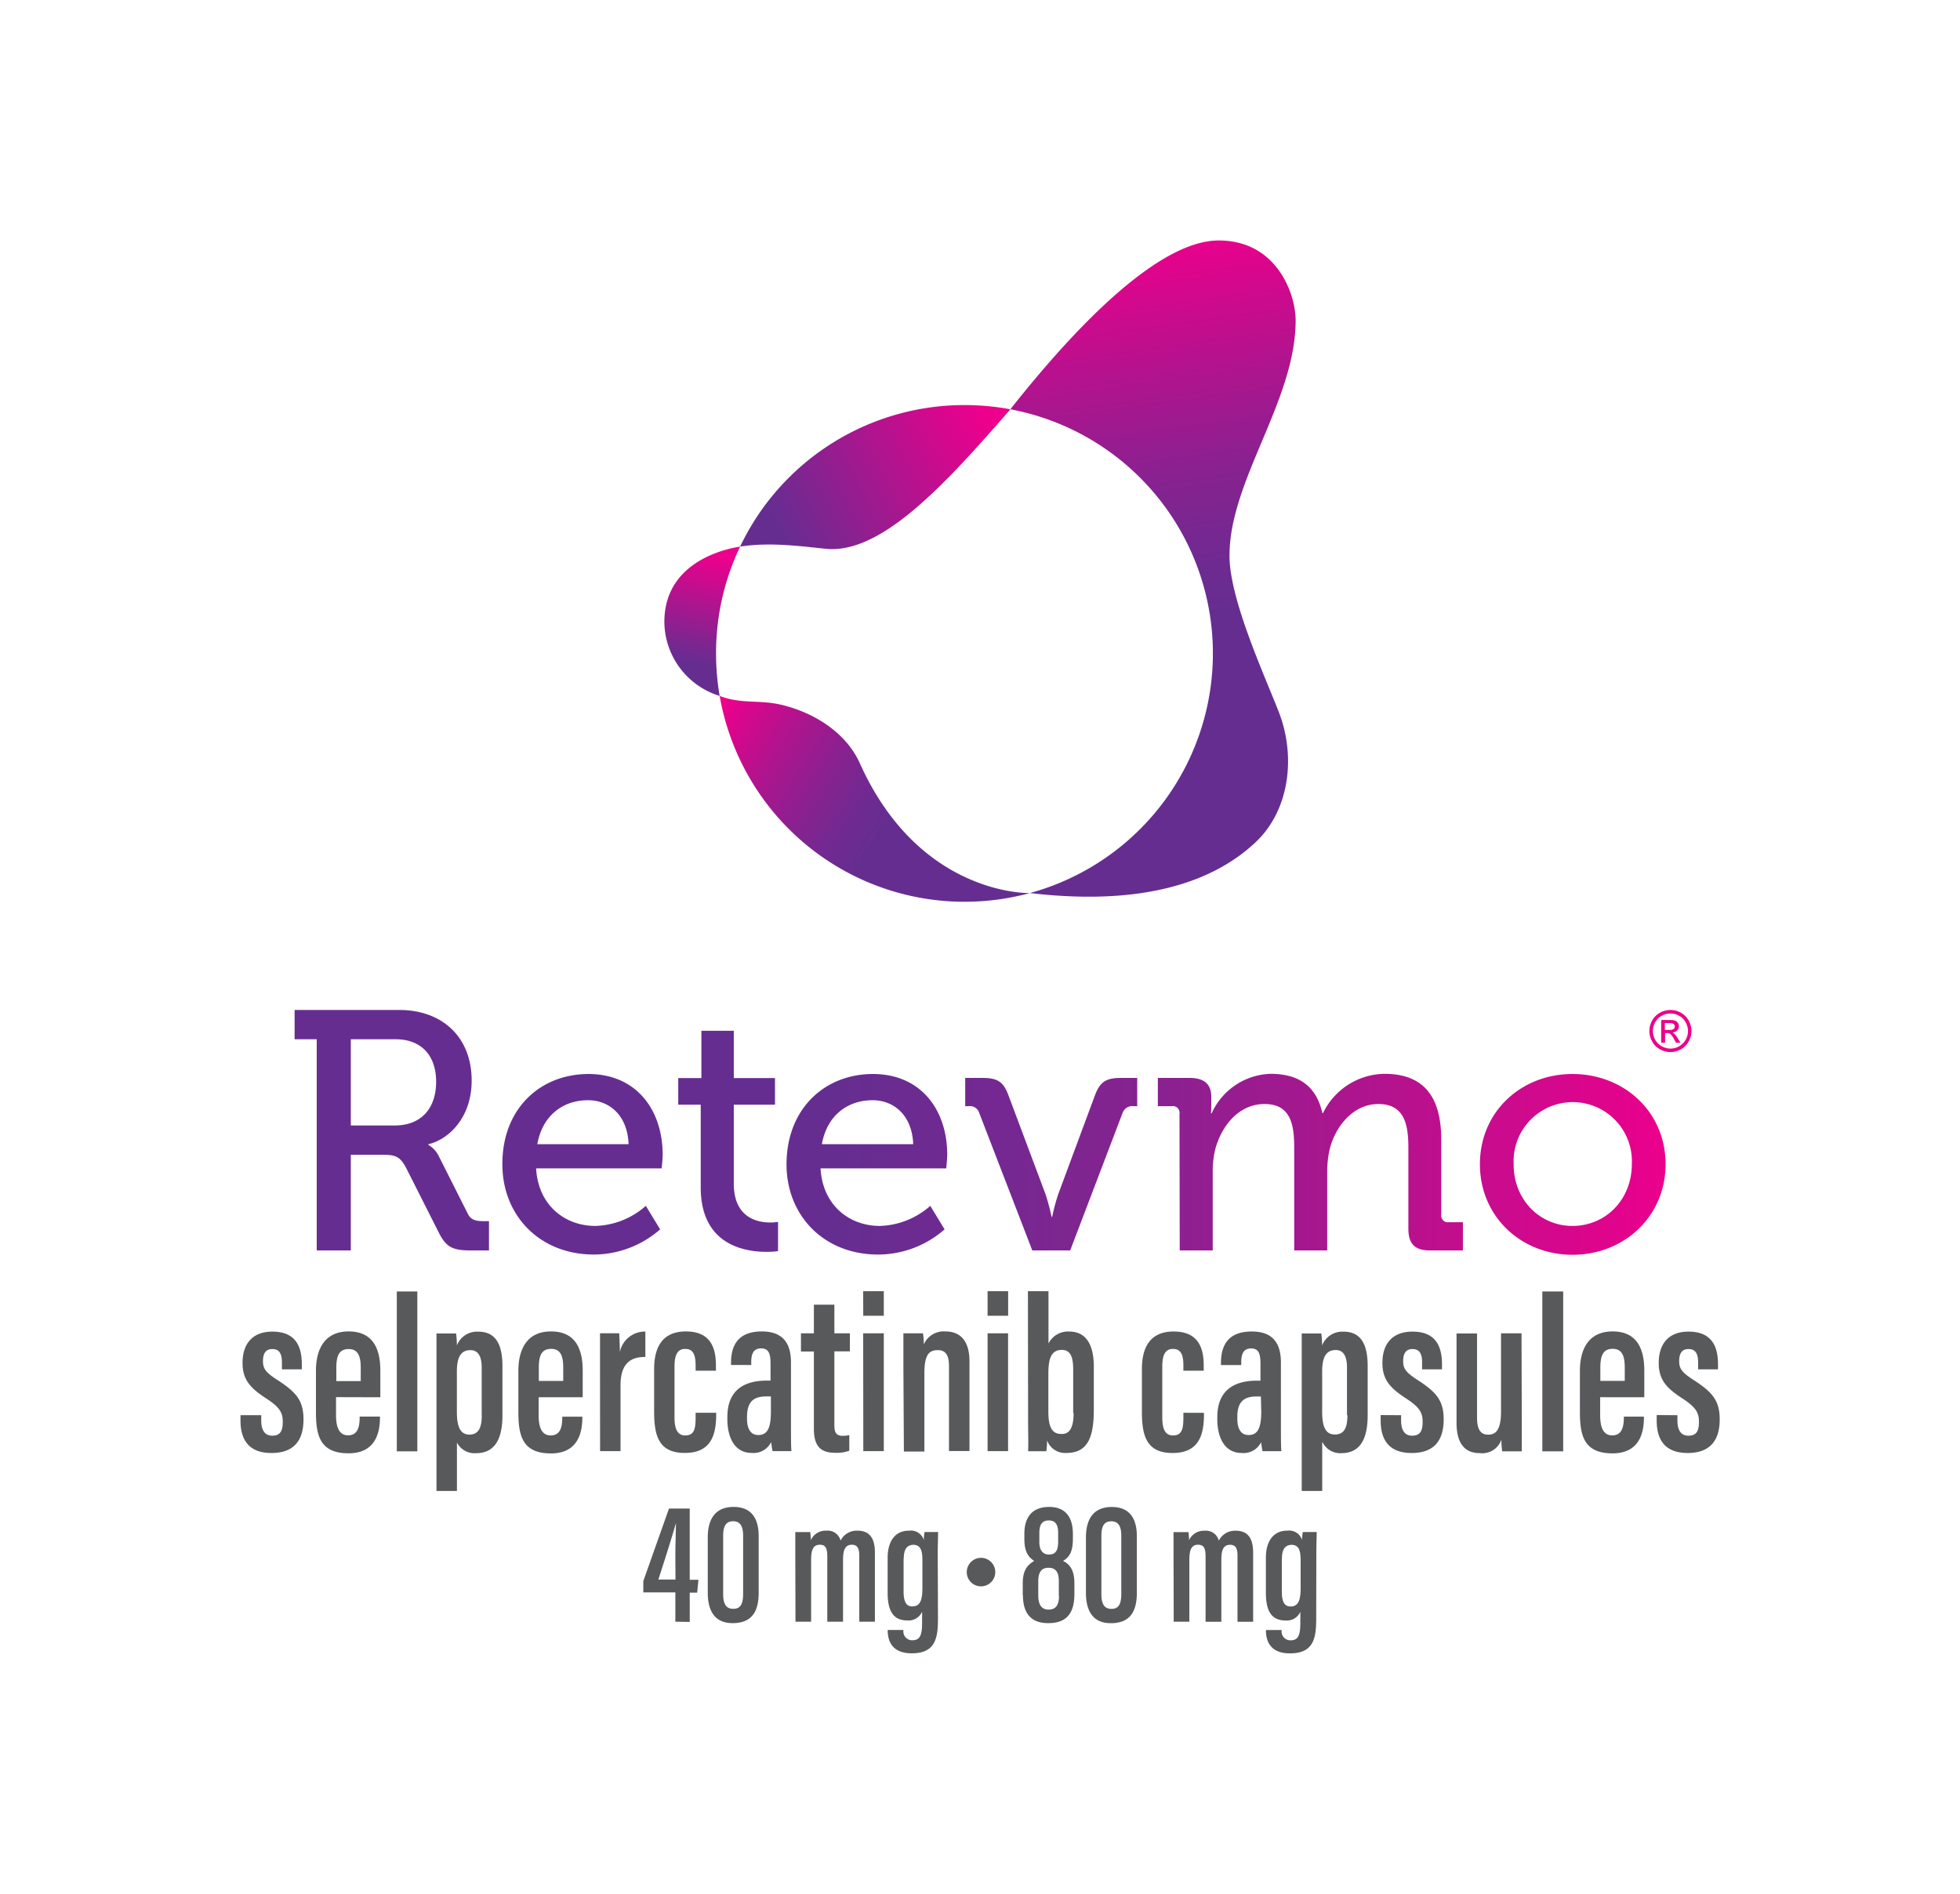
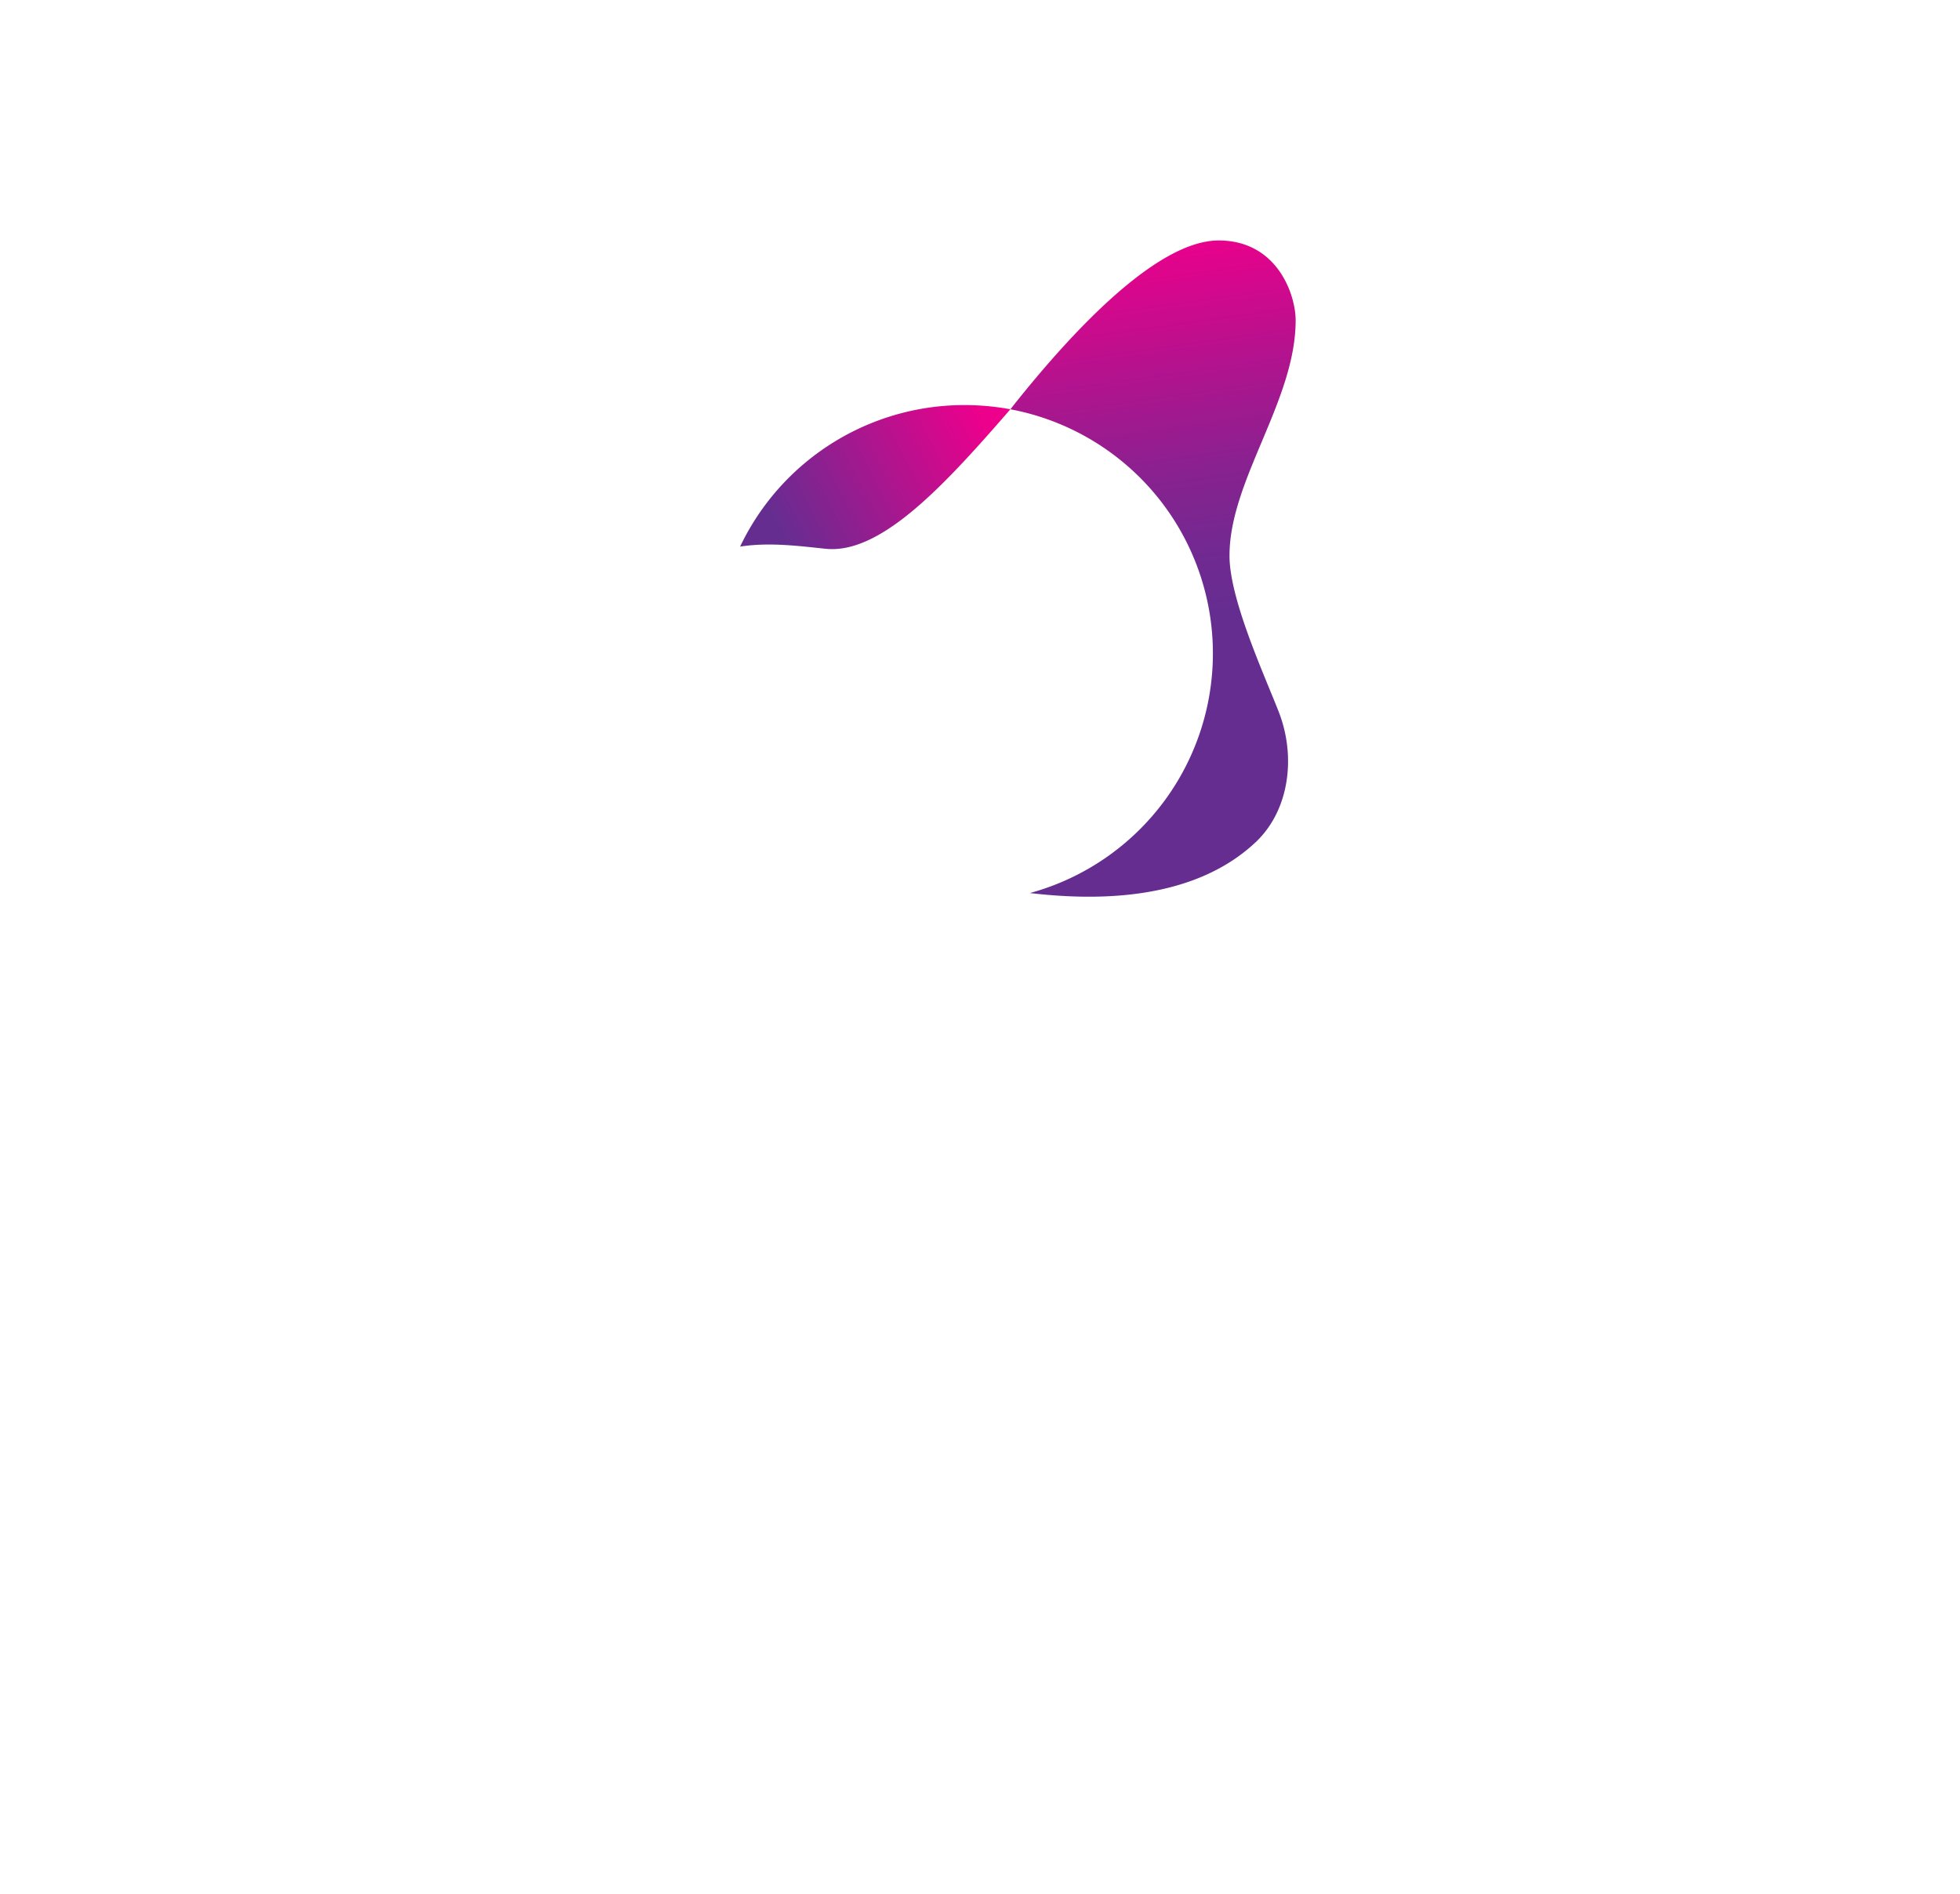
<svg xmlns="http://www.w3.org/2000/svg" xmlns:xlink="http://www.w3.org/1999/xlink" id="Layer_1" data-name="Layer 1" viewBox="0 0 326 315">
  <defs>
    <style>.cls-1{fill:#58595b;}.cls-2{fill:url(#linear-gradient);}.cls-3{fill:url(#linear-gradient-2);}.cls-4{fill:url(#linear-gradient-3);}.cls-5{fill:url(#linear-gradient-4);}.cls-6{fill:url(#linear-gradient-5);}.cls-7{fill:#ec008c;}</style>
    <linearGradient id="linear-gradient" x1="49" y1="188.34" x2="277" y2="188.34" gradientUnits="userSpaceOnUse">
      <stop offset="0.4" stop-color="#662d91" />
      <stop offset="0.48" stop-color="#6f2a91" />
      <stop offset="0.62" stop-color="#872290" />
      <stop offset="0.78" stop-color="#af148e" />
      <stop offset="0.98" stop-color="#e5028c" />
      <stop offset="1" stop-color="#ec008c" />
    </linearGradient>
    <linearGradient id="linear-gradient-2" x1="163.58" y1="69.95" x2="125.93" y2="89.97" gradientUnits="userSpaceOnUse">
      <stop offset="0" stop-color="#ec008c" />
      <stop offset="0.9" stop-color="#662d91" />
    </linearGradient>
    <linearGradient id="linear-gradient-3" x1="199.5" y1="143.92" x2="185.09" y2="41.39" xlink:href="#linear-gradient" />
    <linearGradient id="linear-gradient-4" x1="114.82" y1="110.05" x2="118.9" y2="92.39" gradientUnits="userSpaceOnUse">
      <stop offset="0" stop-color="#662d91" />
      <stop offset="1" stop-color="#ec008c" />
    </linearGradient>
    <linearGradient id="linear-gradient-5" x1="158.73" y1="145.07" x2="118.57" y2="119.97" gradientUnits="userSpaceOnUse">
      <stop offset="0.3" stop-color="#662d91" />
      <stop offset="0.4" stop-color="#6f2a91" />
      <stop offset="0.55" stop-color="#872290" />
      <stop offset="0.75" stop-color="#af148e" />
      <stop offset="0.97" stop-color="#e5028c" />
      <stop offset="1" stop-color="#ec008c" />
    </linearGradient>
  </defs>
-   <path class="cls-1" d="M112.33,269.75v-4.87H107V263l4.27-12.07h3.45v11.85h1.45l-.21,2.14h-1.24v4.87Zm0-10.86c0-1.85.07-3.72.1-5.55h0c-.91,3.16-1.91,6.25-2.93,9.4h2.85Zm13.86-3.31v9.31c0,3-1,5.1-4.33,5.1-3,0-4.14-2.06-4.14-5.07v-9.17c0-3.39,1.51-5.09,4.29-5.09S126.19,252.32,126.19,255.58Zm-5.91-.11v9.71c0,1.61.49,2.43,1.68,2.43s1.64-.76,1.64-2.51v-9.68c0-1.61-.55-2.38-1.65-2.38S120.28,253.71,120.28,255.47Zm12,3.68c0-2.86,0-3.62,0-4.31h2.48a9.4,9.4,0,0,1,.1,1.35,2.69,2.69,0,0,1,2.59-1.58,2.21,2.21,0,0,1,2.36,1.65,3,3,0,0,1,2.82-1.65c1.55,0,2.89.74,2.89,3.64v11.5h-2.6v-11c0-1.1-.26-1.8-1.23-1.8-1.19,0-1.47,1-1.47,2.52v10.28H137.6V258.84c0-1.46-.4-1.89-1.24-1.89-1.19,0-1.45,1-1.45,2.55v10.25h-2.6Zm23.73,10c0,3.19-.33,5.86-4.36,5.86-3.37,0-4-2.17-4-3.81v-.07h2.61v.08a1.46,1.46,0,0,0,1.49,1.63c1.36,0,1.62-1,1.62-3v-1.75a2.45,2.45,0,0,1-2.49,1.45c-2.53,0-3.24-1.93-3.24-4.63V259.1c0-2.28.92-4.49,3.56-4.49a2.25,2.25,0,0,1,2.45,1.54,8.62,8.62,0,0,1,.13-1.31h2.25c0,.88-.06,2.16-.06,3.81Zm-5.72-9.89v5.43c0,1.69.41,2.52,1.44,2.52,1.45,0,1.69-1.29,1.69-3.19v-4.38c0-1.46-.15-2.68-1.52-2.68C150.85,257,150.32,257.7,150.32,259.25Zm19.82,6.07v-2c0-2.37,1-3.13,1.9-3.69-1-.65-1.63-1.6-1.63-3.61v-.9c0-3,1.52-4.47,4.13-4.47,2.28,0,3.94,1.23,3.94,4.51V256c0,2.34-.76,3.12-1.64,3.64,1.13.56,1.89,1.54,1.89,3.7v1.8c0,3.49-1.55,4.85-4.35,4.85C172,270,170.14,268.89,170.14,265.32Zm6,.13V263c0-1.61-.61-2.22-1.73-2.22s-1.69.7-1.69,2.24v2.4c0,1.38.49,2.32,1.7,2.32S176.14,267,176.14,265.45ZM172.87,255v1.52c0,1.27.54,2.06,1.59,2.06S176,258,176,256.46V255c0-1.18-.31-2.09-1.56-2.09S172.87,253.8,172.87,255Zm16.22.59v9.31c0,3-1,5.1-4.33,5.1-3,0-4.14-2.06-4.14-5.07v-9.17c0-3.39,1.52-5.09,4.29-5.09S189.09,252.32,189.09,255.58Zm-5.9-.11v9.71c0,1.61.49,2.43,1.67,2.43s1.64-.76,1.64-2.51v-9.68c0-1.61-.54-2.38-1.65-2.38S183.19,253.71,183.19,255.47Zm12,3.68c0-2.86,0-3.62,0-4.31h2.48a9.4,9.4,0,0,1,.1,1.35,2.7,2.7,0,0,1,2.6-1.58,2.2,2.2,0,0,1,2.35,1.65,3,3,0,0,1,2.82-1.65c1.56,0,2.89.74,2.89,3.64v11.5h-2.6v-11c0-1.1-.25-1.8-1.23-1.8-1.19,0-1.46,1-1.46,2.52v10.28h-2.62V258.84c0-1.46-.41-1.89-1.25-1.89-1.18,0-1.45,1-1.45,2.55v10.25h-2.6Zm23.73,10c0,3.19-.33,5.86-4.36,5.86-3.37,0-4-2.17-4-3.81v-.07h2.61v.08a1.46,1.46,0,0,0,1.49,1.63c1.36,0,1.62-1,1.62-3v-1.75a2.44,2.44,0,0,1-2.48,1.45c-2.54,0-3.25-1.93-3.25-4.63V259.1c0-2.28.92-4.49,3.56-4.49a2.24,2.24,0,0,1,2.45,1.54,8.62,8.62,0,0,1,.13-1.31H219c0,.88-.06,2.16-.06,3.81Zm-5.72-9.89v5.43c0,1.69.41,2.52,1.45,2.52,1.44,0,1.68-1.29,1.68-3.19v-4.38c0-1.46-.15-2.68-1.51-2.68C213.75,257,213.22,257.7,213.22,259.25ZM160.8,261.5a2.37,2.37,0,1,1,2.36,2.37A2.36,2.36,0,0,1,160.8,261.5ZM43.45,235.4v.88c0,1.5.52,2.53,1.83,2.53s1.75-.76,1.75-2.28-.44-2.41-2.76-3.92c-2.66-1.73-3.93-3.13-3.93-5.9,0-3.14,1.62-5.21,4.95-5.21,3.61,0,4.91,2.11,4.91,5.44v.83H46.89v-1.16c0-1.49-.47-2.21-1.6-2.21s-1.55.79-1.55,2,.41,1.85,2.27,3.06c3.2,2.06,4.47,3.44,4.47,6.65,0,3.67-1.76,5.58-5.31,5.58C41,241.71,40,239,40,236.28v-.88Zm12.44-3v3c0,1.7.37,3.35,2,3.35s1.93-1.44,1.93-3v-.12H63.2v.11c0,2.14-.48,6-5.22,6s-5.43-2.92-5.43-6.89V228c0-2.8.93-6.53,5.44-6.53,4,0,5.27,2.81,5.27,6.52v4.43ZM60,229.73v-2.19c0-1.82-.37-3.14-2-3.14s-2.06,1.16-2.06,3.15v2.18ZM66,241.41V214.82h3.41v26.59Zm10-1.47V248H72.6V227.44c0-2.66,0-4.43,0-5.63h3.26a15,15,0,0,1,.13,2,3.59,3.59,0,0,1,3.58-2.3c2.71,0,4,1.88,4,5.72v8.15c0,4.45-1.57,6.34-4.4,6.34A3.26,3.26,0,0,1,76,239.94Zm4.12-4.52v-7.95c0-2-.69-2.89-1.88-2.89-1.59,0-2.25,1.18-2.25,3.56v6.64c0,2.11.35,3.85,2.09,3.85C79.62,238.63,80.13,237.43,80.13,235.42Zm9.47-3v3c0,1.7.37,3.35,2,3.35s1.93-1.44,1.93-3v-.12h3.34v.11c0,2.14-.48,6-5.22,6s-5.42-2.92-5.42-6.89V228c0-2.8.92-6.53,5.43-6.53,4,0,5.27,2.81,5.27,6.52v4.43Zm4.09-2.72v-2.19c0-1.82-.36-3.14-2-3.14s-2.06,1.16-2.06,3.15v2.18Zm6.12-1.27c0-3.21,0-4.76,0-6.65H103c0,.43.1,2,.1,3.12a4.25,4.25,0,0,1,4.24-3.41v4.22c-2.31,0-4.13.92-4.13,4.74v10.93H99.81ZM119.12,235v.27c0,3.47-.88,6.41-5.22,6.41s-5.1-2.86-5.1-6.88v-7.1c0-3.25,1.12-6.23,5.28-6.23,4.47,0,5,3.25,5,5.76V228h-3.38v-.77c0-1.62-.26-2.85-1.72-2.85-1.31,0-1.79,1-1.79,2.93v8.46c0,1.53.29,3,1.77,3s1.74-1,1.74-3V235Zm12.44,2.62c0,1.28,0,3.08.08,3.76H128.5c-.09-.41-.21-1.2-.24-1.5a3.26,3.26,0,0,1-3.22,1.8c-2.9,0-4.06-2.64-4.06-5.62v-.34c0-4.67,3-6.07,6.56-6.07h.62v-2.76c0-1.63-.23-2.6-1.57-2.6s-1.64,1-1.64,2.36v.4h-3.36v-.35c0-2.8,1.08-5.23,5.12-5.23,3.63,0,4.85,2.11,4.85,5.16Zm-3.34-5.34h-.77c-2,0-3.2.78-3.2,3.39V236c0,1.54.52,2.7,1.87,2.7,1.51,0,2.1-1.13,2.1-3.89Zm5-10.5h2.15v-4.76h3.41v4.76h2.58v3h-2.58v12.25c0,1,.14,1.8,1.35,1.8a4.66,4.66,0,0,0,1.13-.12v2.6a6,6,0,0,1-2.27.35c-2.22,0-3.62-.79-3.62-4V224.81h-2.15Zm10.35,0H147v19.6h-3.41Zm0-7H147v4.08h-3.42Zm6.69,13c0-4,0-5.09,0-6h3.26a14.83,14.83,0,0,1,.13,1.85,3.61,3.61,0,0,1,3.6-2.16c2.29,0,4,1.35,4,5v14.89h-3.41V227.17c0-1.82-.62-2.59-1.84-2.59-1.5,0-2.25.77-2.25,3.87v13h-3.41Zm14-6h3.41v19.6h-3.41Zm0-7h3.42v4.08h-3.42Zm6.71,0h3.42v8.71a3.61,3.61,0,0,1,3.48-2c2.87,0,4.06,2.35,4.06,5.82v7.11c0,4.28-.8,7.26-4.52,7.26a3.18,3.18,0,0,1-3.25-2.08,14.24,14.24,0,0,1-.13,1.8H171c.07-1.24,0-3,0-5.11Zm7.53,20.23v-7.19c0-2-.39-3.28-1.9-3.28-1.84,0-2.23,1.62-2.23,4v6.3c0,2.51.61,3.68,2.12,3.68C177.87,238.61,178.57,237.51,178.57,235.05Zm21.75,0v.27c0,3.47-.88,6.41-5.22,6.41s-5.1-2.86-5.1-6.88v-7.1c0-3.25,1.12-6.23,5.28-6.23,4.47,0,5,3.25,5,5.76V228h-3.38v-.77c0-1.62-.26-2.85-1.72-2.85-1.31,0-1.79,1-1.79,2.93v8.46c0,1.53.28,3,1.76,3s1.75-1,1.75-3V235Zm12.8,2.62c0,1.28,0,3.08.08,3.76h-3.14c-.09-.41-.2-1.2-.23-1.5a3.26,3.26,0,0,1-3.22,1.8c-2.9,0-4.07-2.64-4.07-5.62v-.34c0-4.67,3.05-6.07,6.57-6.07h.61v-2.76c0-1.63-.23-2.6-1.56-2.6s-1.64,1-1.64,2.36v.4h-3.37v-.35c0-2.8,1.09-5.23,5.12-5.23,3.64,0,4.85,2.11,4.85,5.16Zm-3.33-5.34H209c-2,0-3.2.78-3.2,3.39V236c0,1.54.52,2.7,1.87,2.7,1.51,0,2.11-1.13,2.11-3.89Zm10.2,7.63V248h-3.41V227.44c0-2.66,0-4.43,0-5.63h3.26a15,15,0,0,1,.13,2,3.59,3.59,0,0,1,3.58-2.3c2.72,0,4,1.88,4,5.72v8.15c0,4.45-1.56,6.34-4.4,6.34A3.26,3.26,0,0,1,220,239.94Zm4.12-4.52v-7.95c0-2-.69-2.89-1.87-2.89-1.6,0-2.26,1.18-2.26,3.56v6.64c0,2.11.35,3.85,2.09,3.85C223.61,238.63,224.11,237.43,224.11,235.42Zm9,0v.88c0,1.5.52,2.53,1.83,2.53s1.75-.76,1.75-2.28-.44-2.41-2.76-3.92c-2.66-1.73-3.93-3.13-3.93-5.9,0-3.14,1.62-5.21,5-5.21,3.61,0,4.91,2.11,4.91,5.44v.83h-3.31v-1.16c0-1.49-.47-2.21-1.6-2.21s-1.55.79-1.55,2,.41,1.85,2.27,3.06c3.2,2.06,4.47,3.44,4.47,6.65,0,3.67-1.76,5.58-5.31,5.58-4.18,0-5.17-2.67-5.17-5.43v-.88Zm20.07.46c0,2.74,0,4.56,0,5.55h-3.26a16.93,16.93,0,0,1-.13-1.93,3.37,3.37,0,0,1-3.6,2.23c-1.74,0-3.86-.77-3.86-5.06V221.81h3.41v13.95c0,2,.57,2.88,1.86,2.88s2.13-.81,2.13-3.86v-13h3.41Zm3.42,5.55V214.82H260v26.59Zm9.62-9v3c0,1.7.37,3.35,2,3.35s1.94-1.44,1.94-3v-.12h3.34v.11c0,2.14-.48,6-5.22,6s-5.43-2.92-5.43-6.89V228c0-2.8.93-6.53,5.44-6.53,4,0,5.27,2.81,5.27,6.52v4.43Zm4.09-2.72v-2.19c0-1.82-.37-3.14-2-3.14s-2.06,1.16-2.06,3.15v2.18ZM279,235.4v.88c0,1.5.51,2.53,1.83,2.53s1.75-.76,1.75-2.28-.45-2.41-2.76-3.92c-2.67-1.73-3.93-3.13-3.93-5.9,0-3.14,1.62-5.21,4.94-5.21,3.61,0,4.92,2.11,4.92,5.44v.83h-3.31v-1.16c0-1.49-.47-2.21-1.6-2.21s-1.55.79-1.55,2,.41,1.85,2.26,3.06c3.21,2.06,4.48,3.44,4.48,6.65,0,3.67-1.77,5.58-5.32,5.58-4.17,0-5.16-2.67-5.16-5.43v-.88Z" />
-   <path class="cls-2" d="M52.68,172.87H49V168H66.45c7,0,12,4.42,12,11.73,0,6.68-4.37,10-7.2,10.59v.12a4.37,4.37,0,0,1,1.7,1.81l4.82,9.57c.56,1.19,1.47,1.31,2.83,1.31h.73V208H78.52c-3.12,0-4.25-.4-5.55-3l-5.44-10.77c-1-1.87-1.76-2.15-4-2.15H58.35V208H52.68Zm13,14.34c4.31,0,6.86-2.78,6.86-7.26s-2.55-7.08-6.74-7.08H58.35v14.34Zm32.19-8.56c8,0,12.35,6,12.35,13.43,0,.74-.17,2.27-.17,2.27H89.17c.34,6.11,4.76,9.57,9.86,9.57a13.2,13.2,0,0,0,8.39-3.34l2.38,3.91a16.79,16.79,0,0,1-11,4.19c-9.07,0-15.24-6.52-15.24-15C83.51,184.54,89.74,178.65,97.9,178.65Zm6.68,11.67c-.17-4.76-3.17-7.31-6.74-7.31-4.19,0-7.59,2.55-8.44,7.31Zm12-6.57h-3.74v-4.42h3.85v-7.87h5.39v7.87h6.85v4.42h-6.85v13.14c0,5.73,4,6.46,6.06,6.46a6.79,6.79,0,0,0,1.3-.11v4.87a13.08,13.08,0,0,1-1.92.12c-3.63,0-10.94-1.14-10.94-10.71Zm28.65-5.1c8,0,12.35,6,12.35,13.43,0,.74-.17,2.27-.17,2.27H136.48c.34,6.11,4.76,9.57,9.86,9.57a13.2,13.2,0,0,0,8.39-3.34l2.38,3.91a16.79,16.79,0,0,1-11.05,4.19c-9.07,0-15.24-6.52-15.24-15C130.82,184.54,137.05,178.65,145.21,178.65Zm6.69,11.67c-.17-4.76-3.18-7.31-6.75-7.31-4.19,0-7.59,2.55-8.44,7.31Zm11-5.15A1.62,1.62,0,0,0,161.1,184h-.56v-4.7h2.83c2.55,0,3.51.62,4.36,2.89l6.18,16.49a36,36,0,0,1,1,3.74H175a33.44,33.44,0,0,1,1-3.74l6.12-16.49c.85-2.27,1.87-2.89,4.36-2.89h2.67V184h-.57a1.72,1.72,0,0,0-1.87,1.14L178,208H171.7Zm33.29.11A1.11,1.11,0,0,0,194.9,184h-2.32v-4.7h5.27c2.49,0,3.62,1.08,3.62,3.17v1.08c0,.91-.05,1.64-.05,1.64h.11a11.12,11.12,0,0,1,9.8-6.57c4.88,0,7.65,2.21,8.61,6.52h.12a11.53,11.53,0,0,1,10.2-6.52c6.46,0,9.46,3.68,9.46,11v12.41A1.11,1.11,0,0,0,241,203.3h2.32V208h-5.44c-2.55,0-3.63-1.08-3.63-3.63V190.83c0-4-.79-7.19-5-7.19-4,0-7,3.45-8.05,7.36a16.67,16.67,0,0,0-.45,3.91V208h-5.49V190.83c0-3.74-.57-7.19-4.93-7.19-4.2,0-7.14,3.51-8.22,7.59a15.44,15.44,0,0,0-.4,3.68V208h-5.49Zm65.38-6.63c8.56,0,15.47,6.29,15.47,15s-6.91,15.07-15.47,15.07-15.41-6.35-15.41-15.07S253,178.65,261.53,178.65Zm0,25.27c5.44,0,9.86-4.31,9.86-10.31a9.84,9.84,0,1,0-19.66,0C251.73,199.61,256.15,203.92,261.53,203.92Z" />
  <path class="cls-3" d="M168.05,68.08c-10.71,12.34-21.4,24.1-30.63,23.21-4-.39-9.26-1.16-14.32-.37a41.31,41.31,0,0,1,37.31-23.54A41.83,41.83,0,0,1,168.05,68.08Z" />
  <path class="cls-4" d="M212.69,118.41c2.9,7.44,1.78,16.36-3.82,21.66-11,10.38-28.24,9.56-37.57,8.48a41.32,41.32,0,0,0-3.25-80.47C179.56,53.5,193,40,202.7,40s12.8,8.94,12.8,13.3c0,13.35-11,26.58-11,39.09C204.45,99.59,210.35,112.39,212.69,118.41Z" />
-   <path class="cls-5" d="M119.1,108.69a41.22,41.22,0,0,0,.6,7.07,13,13,0,0,1-9.2-12.31c0-9,8.23-11.84,12.6-12.53A41.12,41.12,0,0,0,119.1,108.69Z" />
-   <path class="cls-6" d="M171.3,148.55a41.36,41.36,0,0,1-51.6-32.79c3.66,1.41,6.52.58,10.32,1.49,5.55,1.33,10.78,4.73,13,9.73C153,149.14,171.3,148.55,171.3,148.55Z" />
-   <path class="cls-7" d="M277.84,168a3.59,3.59,0,0,1,1.72.45,3.28,3.28,0,0,1,1.31,1.3,3.56,3.56,0,0,1,.47,1.75,3.5,3.5,0,0,1-.47,1.74,3.23,3.23,0,0,1-1.29,1.3,3.54,3.54,0,0,1-1.74.46,3.49,3.49,0,0,1-1.74-.46,3.25,3.25,0,0,1-1.3-1.3,3.51,3.51,0,0,1,0-3.49,3.22,3.22,0,0,1,1.31-1.3A3.59,3.59,0,0,1,277.84,168Zm0,.58a3,3,0,0,0-1.44.38,2.7,2.7,0,0,0-1.09,1.08,3,3,0,0,0-.39,1.46,2.88,2.88,0,0,0,.38,1.45,2.76,2.76,0,0,0,1.09,1.08,2.89,2.89,0,0,0,2.9,0,2.8,2.8,0,0,0,1.08-1.08,2.9,2.9,0,0,0,.39-1.45,3,3,0,0,0-.4-1.46,2.64,2.64,0,0,0-1.09-1.08A3,3,0,0,0,277.84,168.58Zm-1.54,4.86v-3.77h1.3a3.2,3.2,0,0,1,1,.1,1,1,0,0,1,.47.37,1,1,0,0,1,.18.55,1,1,0,0,1-.3.72,1.15,1.15,0,0,1-.78.34,1.1,1.1,0,0,1,.32.2,4.49,4.49,0,0,1,.56.75l.46.74h-.75l-.33-.6a2.75,2.75,0,0,0-.64-.87.74.74,0,0,0-.48-.13h-.36v1.6Zm.61-2.12h.74a1.23,1.23,0,0,0,.72-.16.52.52,0,0,0,.19-.42.53.53,0,0,0-.09-.3.51.51,0,0,0-.26-.19,1.69,1.69,0,0,0-.61-.07h-.69Z" />
</svg>